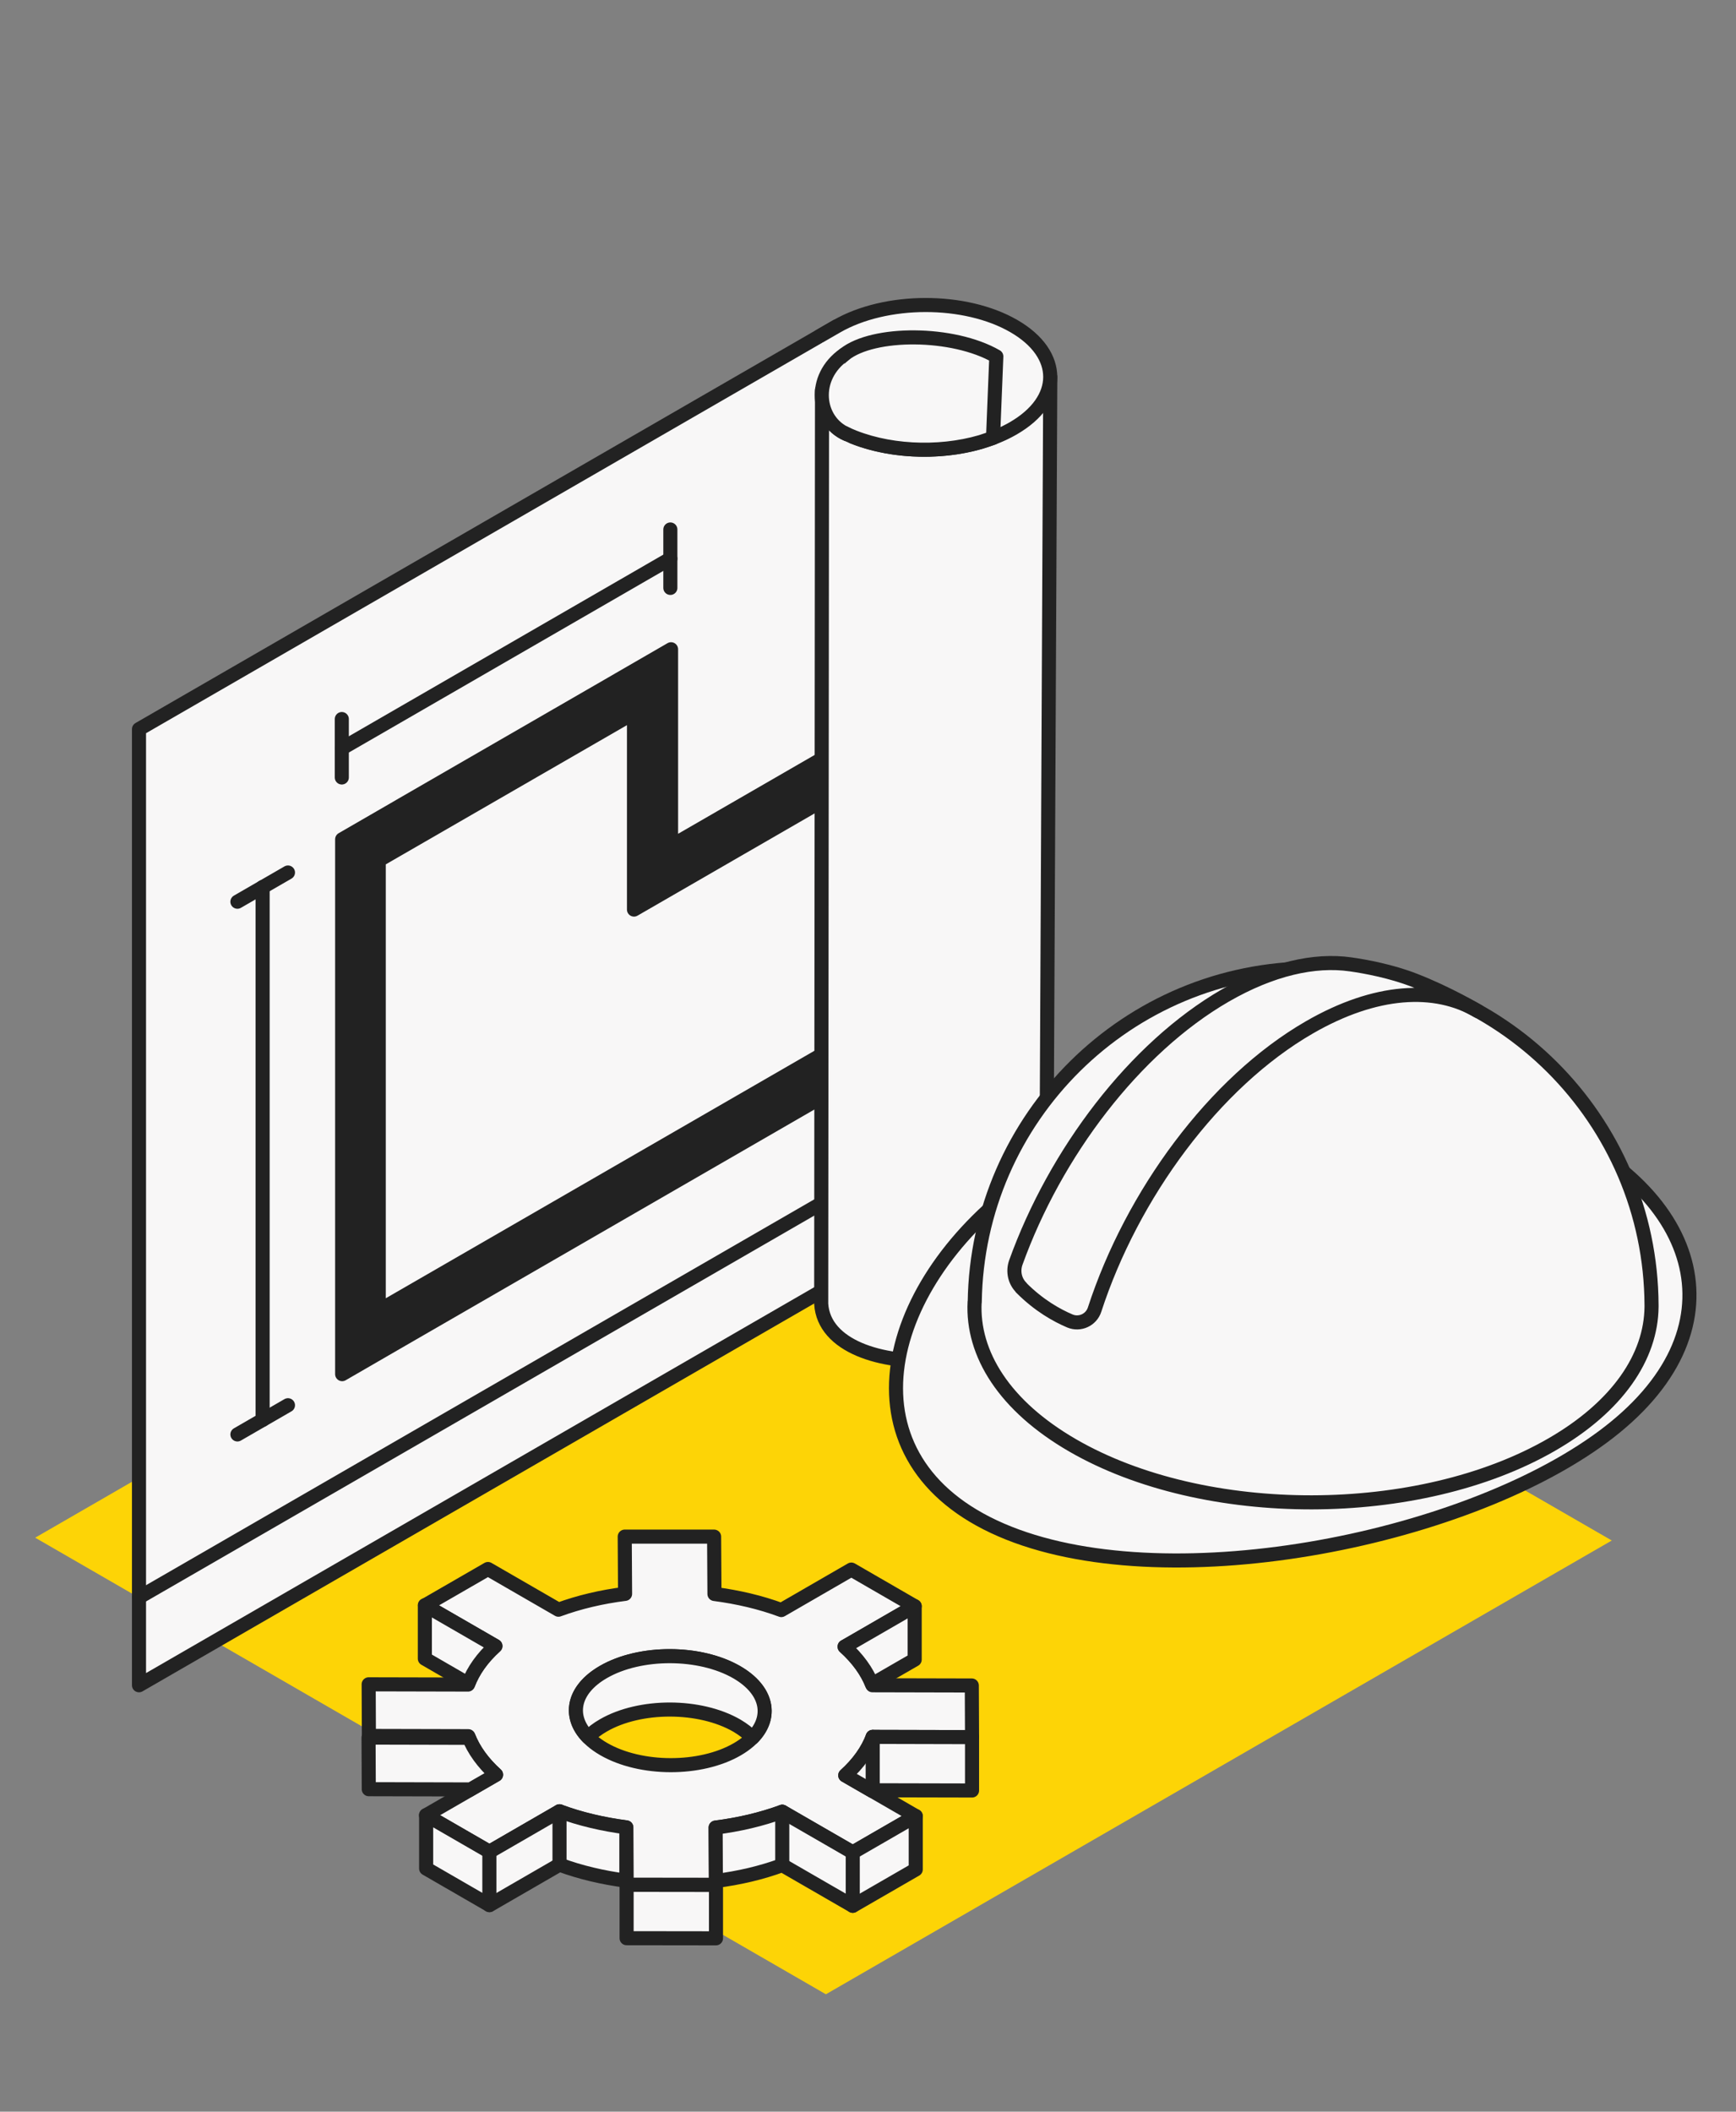
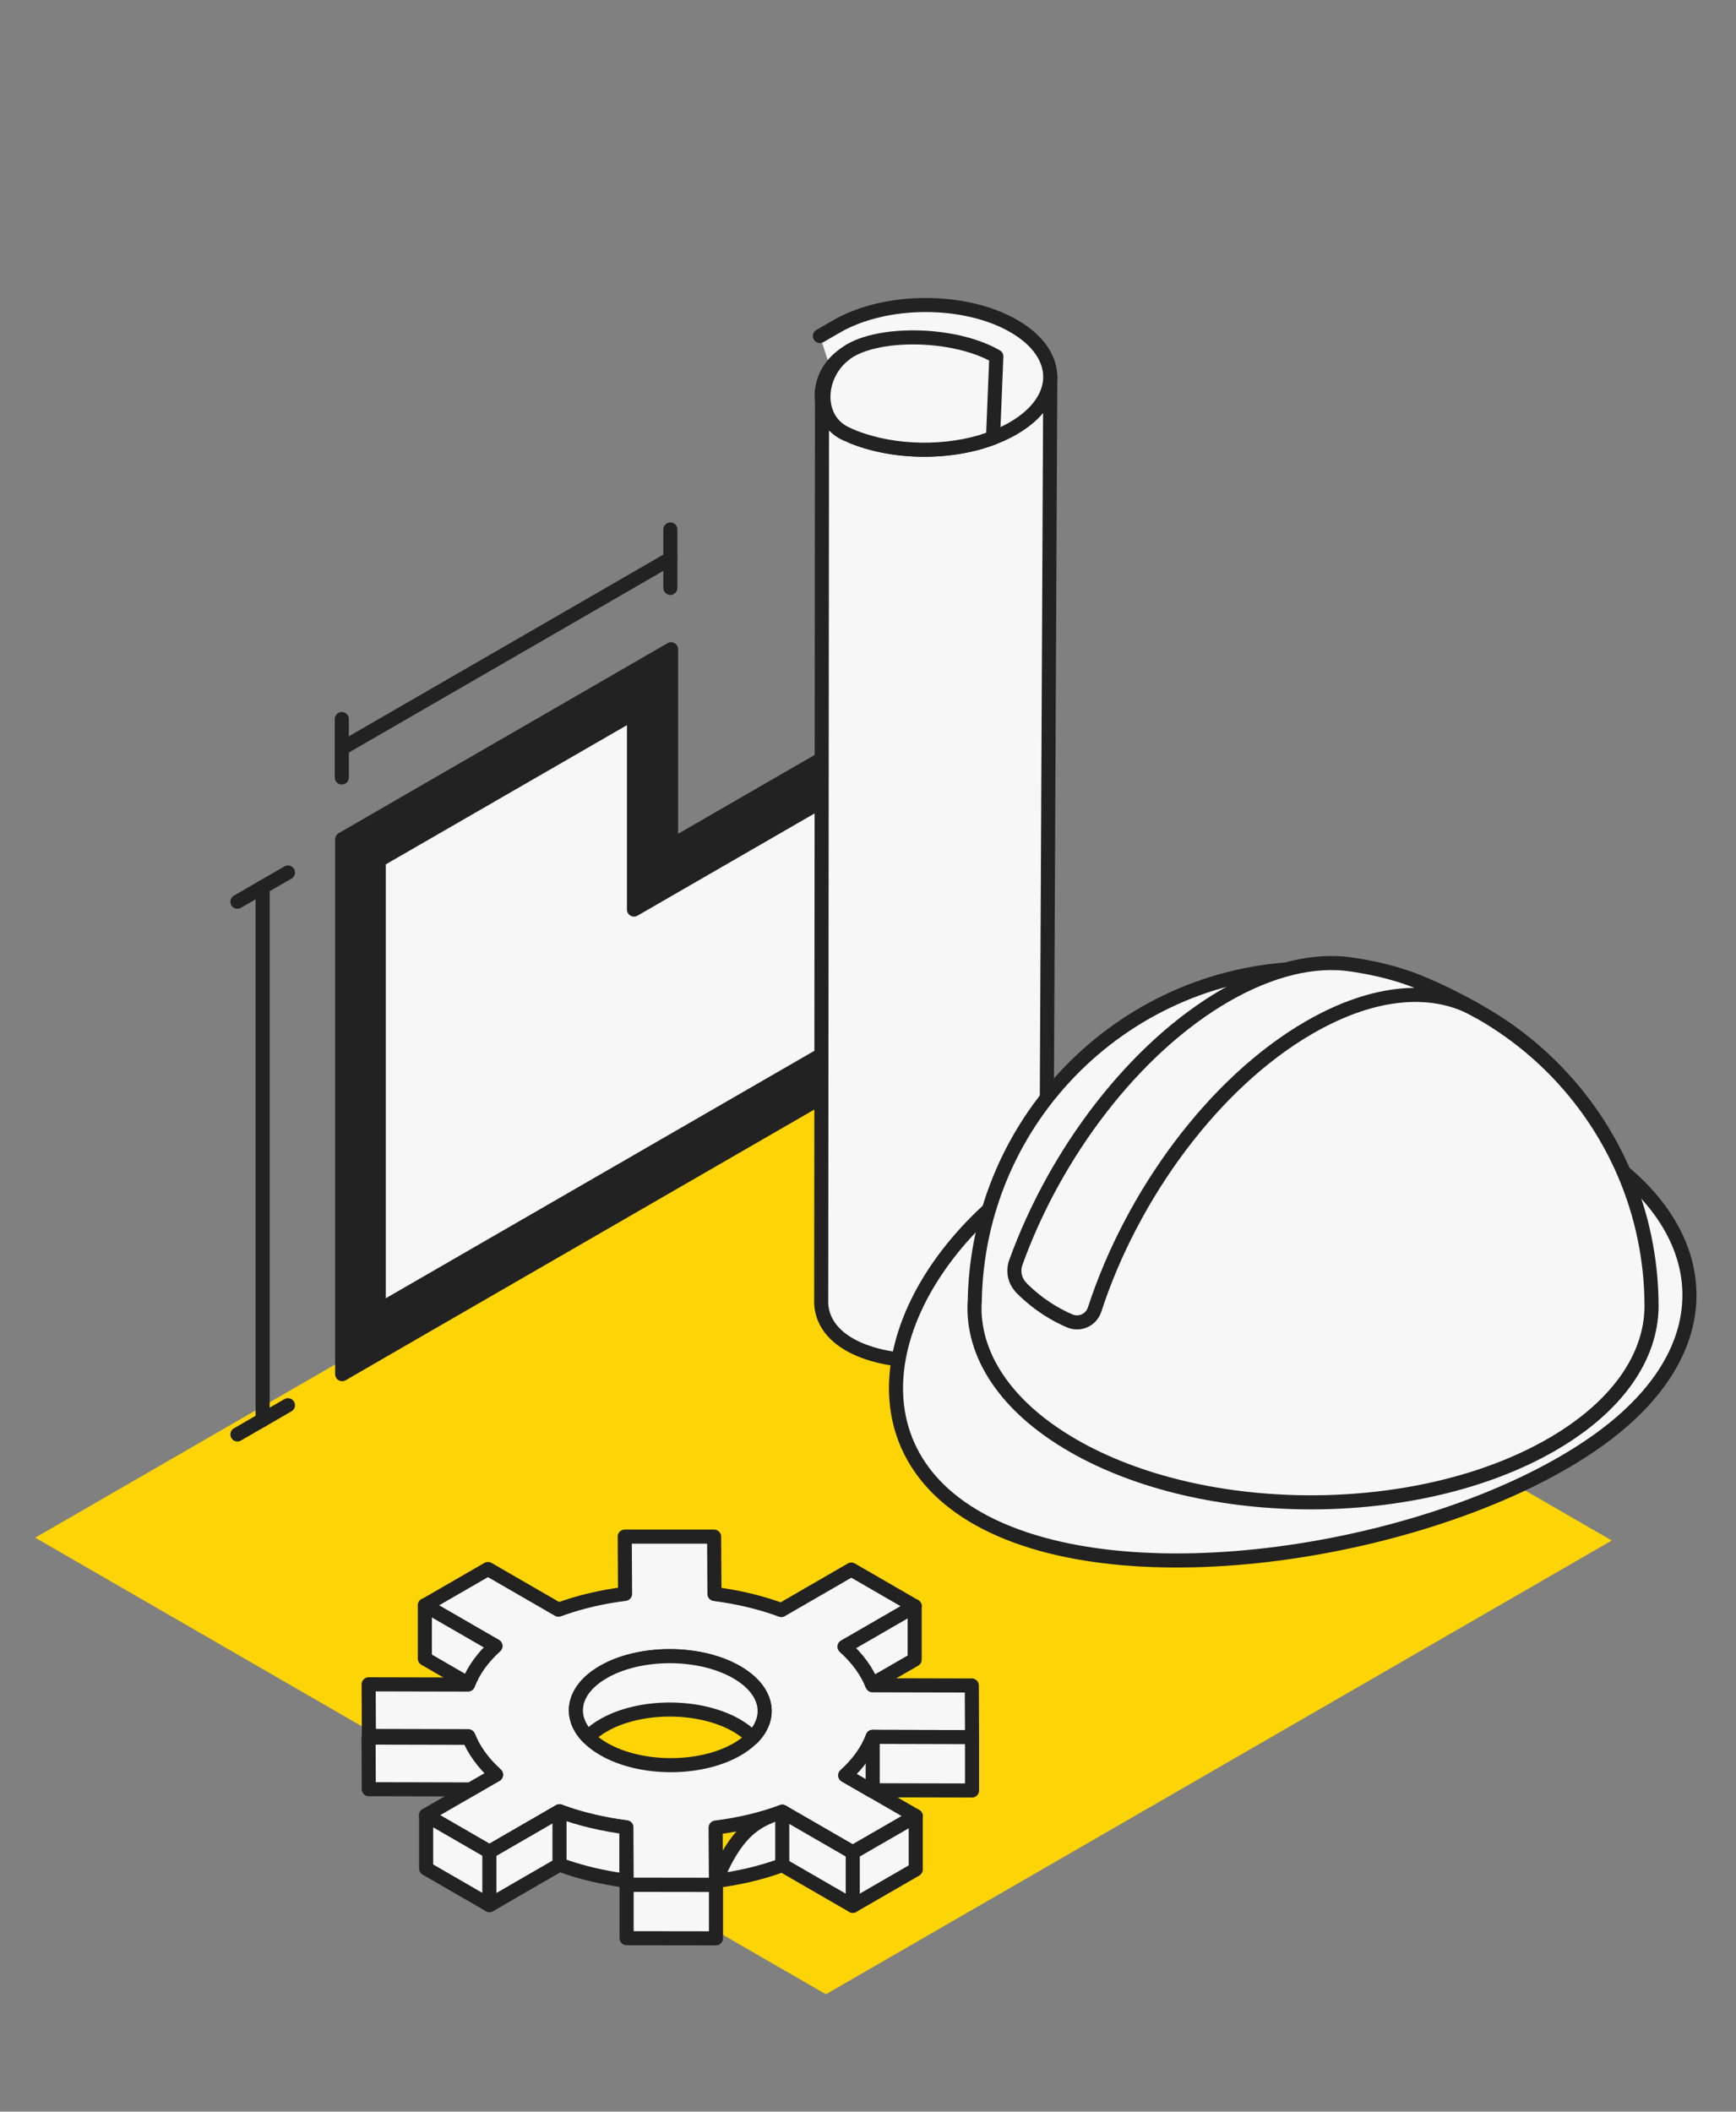
<svg xmlns="http://www.w3.org/2000/svg" width="148" height="180" viewBox="0 0 148 180" fill="none">
  <rect x="0" y="0" width="148" height="180" fill="#808080" stroke="none" />
  <path d="M70.41 169.993L3 131.073L69.99 92.393L137.41 131.313L70.41 169.993Z" fill="#FDD406" />
-   <path d="M71.33 27.812L11.85 62.153V143.652L74.89 107.253L71.33 27.812Z" fill="#F8F7F7" stroke="#222222" stroke-width="1.2" stroke-linecap="round" stroke-linejoin="round" />
  <path d="M76.39 89.853V61.032L71.29 63.983L57.21 72.112V55.343L52.78 57.903L52.11 58.292L34.27 68.593L33.6 68.983L29.17 71.543V117.133L34.27 114.183L71.3 92.802L76.4 89.853H76.39Z" fill="#222222" stroke="#222222" stroke-width="1.2" stroke-linecap="round" stroke-linejoin="round" />
  <path d="M32.29 73.332V111.702L73.24 88.062V66.453L54.05 77.532V60.773L32.29 73.332Z" fill="#F8F7F7" stroke="#222222" stroke-width="1.2" stroke-linecap="round" stroke-linejoin="round" />
  <path d="M29.17 63.783L57.15 47.623" stroke="#222222" stroke-width="1.2" stroke-linecap="round" stroke-linejoin="round" />
  <path d="M22.39 75.612V121.033" stroke="#222222" stroke-width="1.2" stroke-linecap="round" stroke-linejoin="round" />
-   <path d="M11.85 136.162L74.88 99.772" stroke="#222222" stroke-width="1.2" stroke-linecap="round" stroke-linejoin="round" />
  <path d="M70.01 111.143L70.08 33.253L89.54 32.133L89.17 109.923C89.63 117.163 70.47 118.383 70.01 111.143V111.143Z" fill="#F8F7F7" stroke="#222222" stroke-width="1.2" stroke-linecap="round" stroke-linejoin="round" />
  <path d="M72.7 37.233C76.86 38.913 82.65 38.672 86.38 36.513C90.57 34.093 90.59 30.192 86.43 27.793C82.27 25.392 75.51 25.402 71.32 27.823L69.9 28.642" fill="#F8F7F7" />
  <path d="M72.7 37.233C76.86 38.913 82.65 38.672 86.38 36.513C90.57 34.093 90.59 30.192 86.43 27.793C82.27 25.392 75.51 25.402 71.32 27.823L69.9 28.642" stroke="#222222" stroke-width="1.2" stroke-linecap="round" stroke-linejoin="round" />
  <path d="M84.66 37.322L84.94 30.383C81.25 28.253 74.45 28.242 71.99 30.212C69.53 32.182 69.62 35.883 72.18 37.002C75.47 38.513 79.96 38.742 83.62 37.672L84.67 37.322H84.66Z" fill="#F8F7F7" stroke="#222222" stroke-width="1.2" stroke-linecap="round" stroke-linejoin="round" />
-   <path d="M71.99 30.212C69.17 32.162 69.62 35.882 72.18 37.002Z" fill="#F8F7F7" />
  <path d="M71.99 30.212C69.17 32.162 69.62 35.882 72.18 37.002" stroke="#222222" stroke-width="1.2" stroke-linecap="round" stroke-linejoin="round" />
  <path d="M85.35 130.413C99.08 136.363 124.58 131.433 136.67 122.463C148.76 113.493 145.21 101.683 131.49 95.733C117.76 89.783 99.05 91.953 86.96 100.923C74.87 109.893 71.62 124.473 85.35 130.413V130.413Z" fill="#F8F7F7" stroke="#222222" stroke-width="1.2" stroke-linecap="round" stroke-linejoin="round" />
  <path d="M83.1 110.993C83.32 95.243 96.14 82.543 111.95 82.543C127.84 82.543 140.73 95.383 140.8 111.253C140.8 111.293 140.8 111.323 140.8 111.363C140.8 111.373 140.8 111.383 140.8 111.393C140.76 115.643 137.92 119.893 132.28 123.143C120.97 129.673 102.7 129.703 91.46 123.213C85.64 119.853 82.86 115.403 83.09 110.983L83.1 110.993Z" fill="#F8F7F7" stroke="#222222" stroke-width="1.2" stroke-linecap="round" stroke-linejoin="round" />
  <path d="M87.06 109.743C86.51 109.193 86.34 108.363 86.6 107.623C89.96 98.283 96.7 89.343 104.47 84.853C108.39 82.593 112.05 81.763 115.14 82.203C116.48 82.393 118.65 82.803 120.59 83.563C123.46 84.673 126 86.193 126 86.193C122.35 84.033 117.26 84.323 111.63 87.573C103.5 92.263 96.51 101.833 93.32 111.623C93.04 112.503 92.07 112.953 91.22 112.603C90.11 112.133 88.57 111.283 87.06 109.763V109.743Z" fill="#F8F7F7" stroke="#222222" stroke-width="1.2" stroke-linecap="round" stroke-linejoin="round" />
  <path d="M72.06 151.332C73.19 150.312 73.97 149.202 74.4 148.052L82.87 148.072L82.85 143.672L74.38 143.652C73.94 142.502 73.15 141.392 72.01 140.362L77.98 136.912L72.58 133.792L66.61 137.242C64.84 136.582 62.9 136.132 60.91 135.872L60.88 130.982H53.26L53.29 135.862C51.3 136.112 49.38 136.562 47.61 137.212L41.6 133.742L36.23 136.842L42.24 140.312C41.11 141.332 40.33 142.442 39.9 143.592L31.43 143.572L31.45 147.972L39.92 147.992C40.36 149.142 41.15 150.252 42.29 151.282L36.32 154.732L41.72 157.852L47.69 154.402C49.46 155.062 51.4 155.512 53.39 155.772L53.42 160.662H61.04L61.01 155.782C63 155.532 64.92 155.082 66.69 154.432L72.7 157.902L78.07 154.802L72.06 151.332ZM62.85 149.112C59.72 150.922 54.62 150.912 51.47 149.092C48.32 147.272 48.3 144.332 51.43 142.522C54.56 140.712 59.66 140.722 62.81 142.542C65.96 144.362 65.98 147.302 62.85 149.112Z" fill="#F8F7F7" stroke="#222222" stroke-width="1.2" stroke-linecap="round" stroke-linejoin="round" />
  <path d="M39.94 148.032C40.39 149.162 41.17 150.262 42.29 151.272L39.95 152.622C39.95 152.622 39.92 152.562 39.91 152.532L31.44 152.512L31.42 148.112L39.89 148.132C39.89 148.132 39.92 148.062 39.93 148.032H39.94Z" fill="#F8F7F7" stroke="#222222" stroke-width="1.2" stroke-linecap="round" stroke-linejoin="round" />
  <path d="M47.7 154.393C49.47 155.053 51.41 155.503 53.4 155.763V160.313C51.41 160.053 49.48 159.603 47.7 158.943L41.73 162.393L36.33 159.273V154.723L41.73 157.843L47.7 154.393Z" fill="#F8F7F7" stroke="#222222" stroke-width="1.2" stroke-linecap="round" stroke-linejoin="round" />
  <path d="M61.04 165.223L53.42 165.213V160.663L61.04 160.673V165.223Z" fill="#F8F7F7" stroke="#222222" stroke-width="1.2" stroke-linecap="round" stroke-linejoin="round" />
  <path d="M64.16 148.123C63.8 147.753 63.36 147.413 62.82 147.093C59.67 145.273 54.57 145.263 51.44 147.073C50.91 147.373 50.48 147.713 50.13 148.073C48.41 146.303 48.84 144.023 51.44 142.523C54.57 140.713 59.67 140.723 62.82 142.543C65.44 144.063 65.89 146.353 64.16 148.123Z" fill="#F8F7F7" stroke="#222222" stroke-width="1.2" stroke-linecap="round" stroke-linejoin="round" />
  <path d="M74.37 152.663L72.06 151.332C73.19 150.312 73.97 149.202 74.4 148.052L82.87 148.073V152.622L74.4 152.603C74.4 152.603 74.38 152.643 74.37 152.663V152.663Z" fill="#F8F7F7" stroke="#222222" stroke-width="1.2" stroke-linecap="round" stroke-linejoin="round" />
-   <path d="M66.69 158.983C64.93 159.633 63.01 160.083 61.03 160.333L61.01 155.783C63 155.533 64.92 155.083 66.69 154.433L72.7 157.903L78.07 154.803V159.353L72.7 162.453L66.69 158.983Z" fill="#F8F7F7" stroke="#222222" stroke-width="1.2" stroke-linecap="round" stroke-linejoin="round" />
+   <path d="M66.69 158.983C64.93 159.633 63.01 160.083 61.03 160.333C63 155.533 64.92 155.083 66.69 154.433L72.7 157.903L78.07 154.803V159.353L72.7 162.453L66.69 158.983Z" fill="#F8F7F7" stroke="#222222" stroke-width="1.2" stroke-linecap="round" stroke-linejoin="round" />
  <path d="M72.01 140.363L77.98 136.913V141.463L74.34 143.563C73.89 142.443 73.11 141.363 72 140.363H72.01Z" fill="#F8F7F7" stroke="#222222" stroke-width="1.2" stroke-linecap="round" stroke-linejoin="round" />
  <path d="M39.92 143.523L36.22 141.383V136.833L42.23 140.303C41.12 141.303 40.36 142.393 39.92 143.523V143.523Z" fill="#F8F7F7" stroke="#222222" stroke-width="1.2" stroke-linecap="round" stroke-linejoin="round" />
  <path d="M41.72 157.842V162.392" stroke="#222222" stroke-width="1.2" stroke-linecap="round" stroke-linejoin="round" />
  <path d="M47.7 154.392V158.942" stroke="#222222" stroke-width="1.2" stroke-linecap="round" stroke-linejoin="round" />
  <path d="M66.69 154.432V158.982" stroke="#222222" stroke-width="1.2" stroke-linecap="round" stroke-linejoin="round" />
  <path d="M72.7 157.902V162.452" stroke="#222222" stroke-width="1.2" stroke-linecap="round" stroke-linejoin="round" />
  <path d="M74.4 148.052V152.603" stroke="#222222" stroke-width="1.2" stroke-linecap="round" stroke-linejoin="round" />
  <path d="M20.24 76.863L24.55 74.373" stroke="#222222" stroke-width="1.2" stroke-linecap="round" stroke-linejoin="round" />
  <path d="M20.24 122.272L24.55 119.782" stroke="#222222" stroke-width="1.2" stroke-linecap="round" stroke-linejoin="round" />
  <path d="M29.14 61.292V66.272" stroke="#222222" stroke-width="1.2" stroke-linecap="round" stroke-linejoin="round" />
  <path d="M57.15 45.133V50.113" stroke="#222222" stroke-width="1.2" stroke-linecap="round" stroke-linejoin="round" />
</svg>